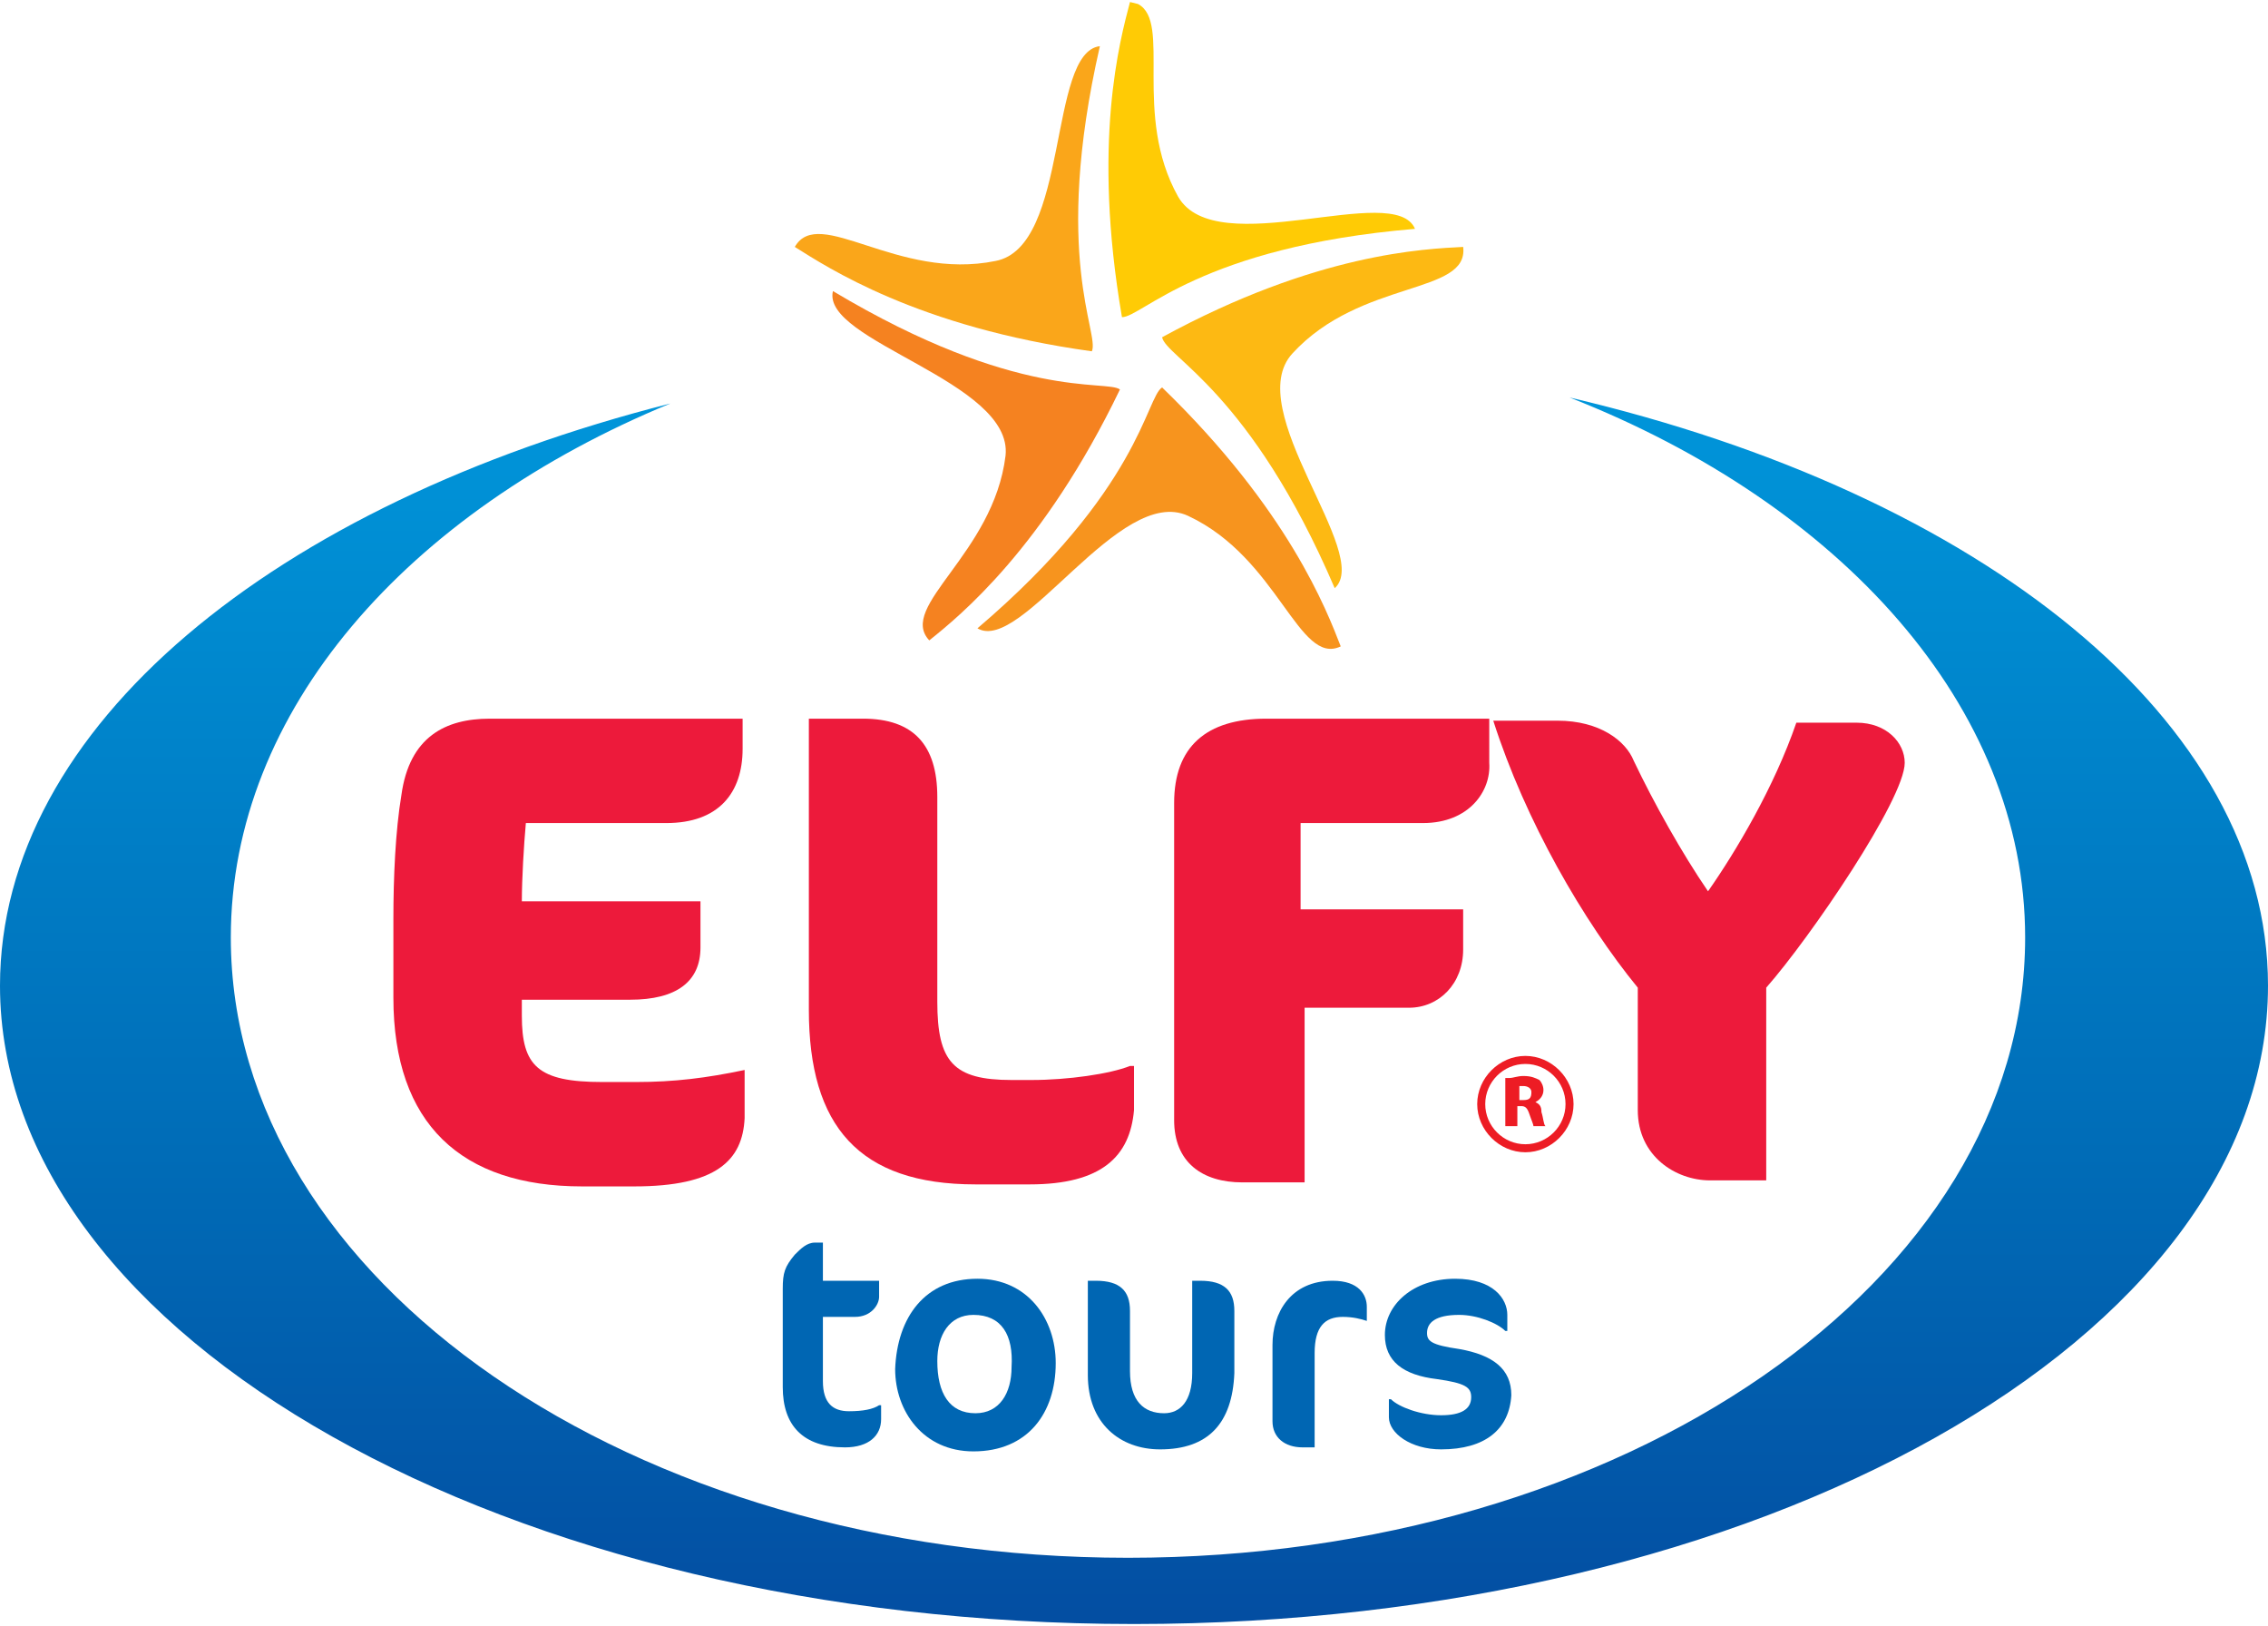
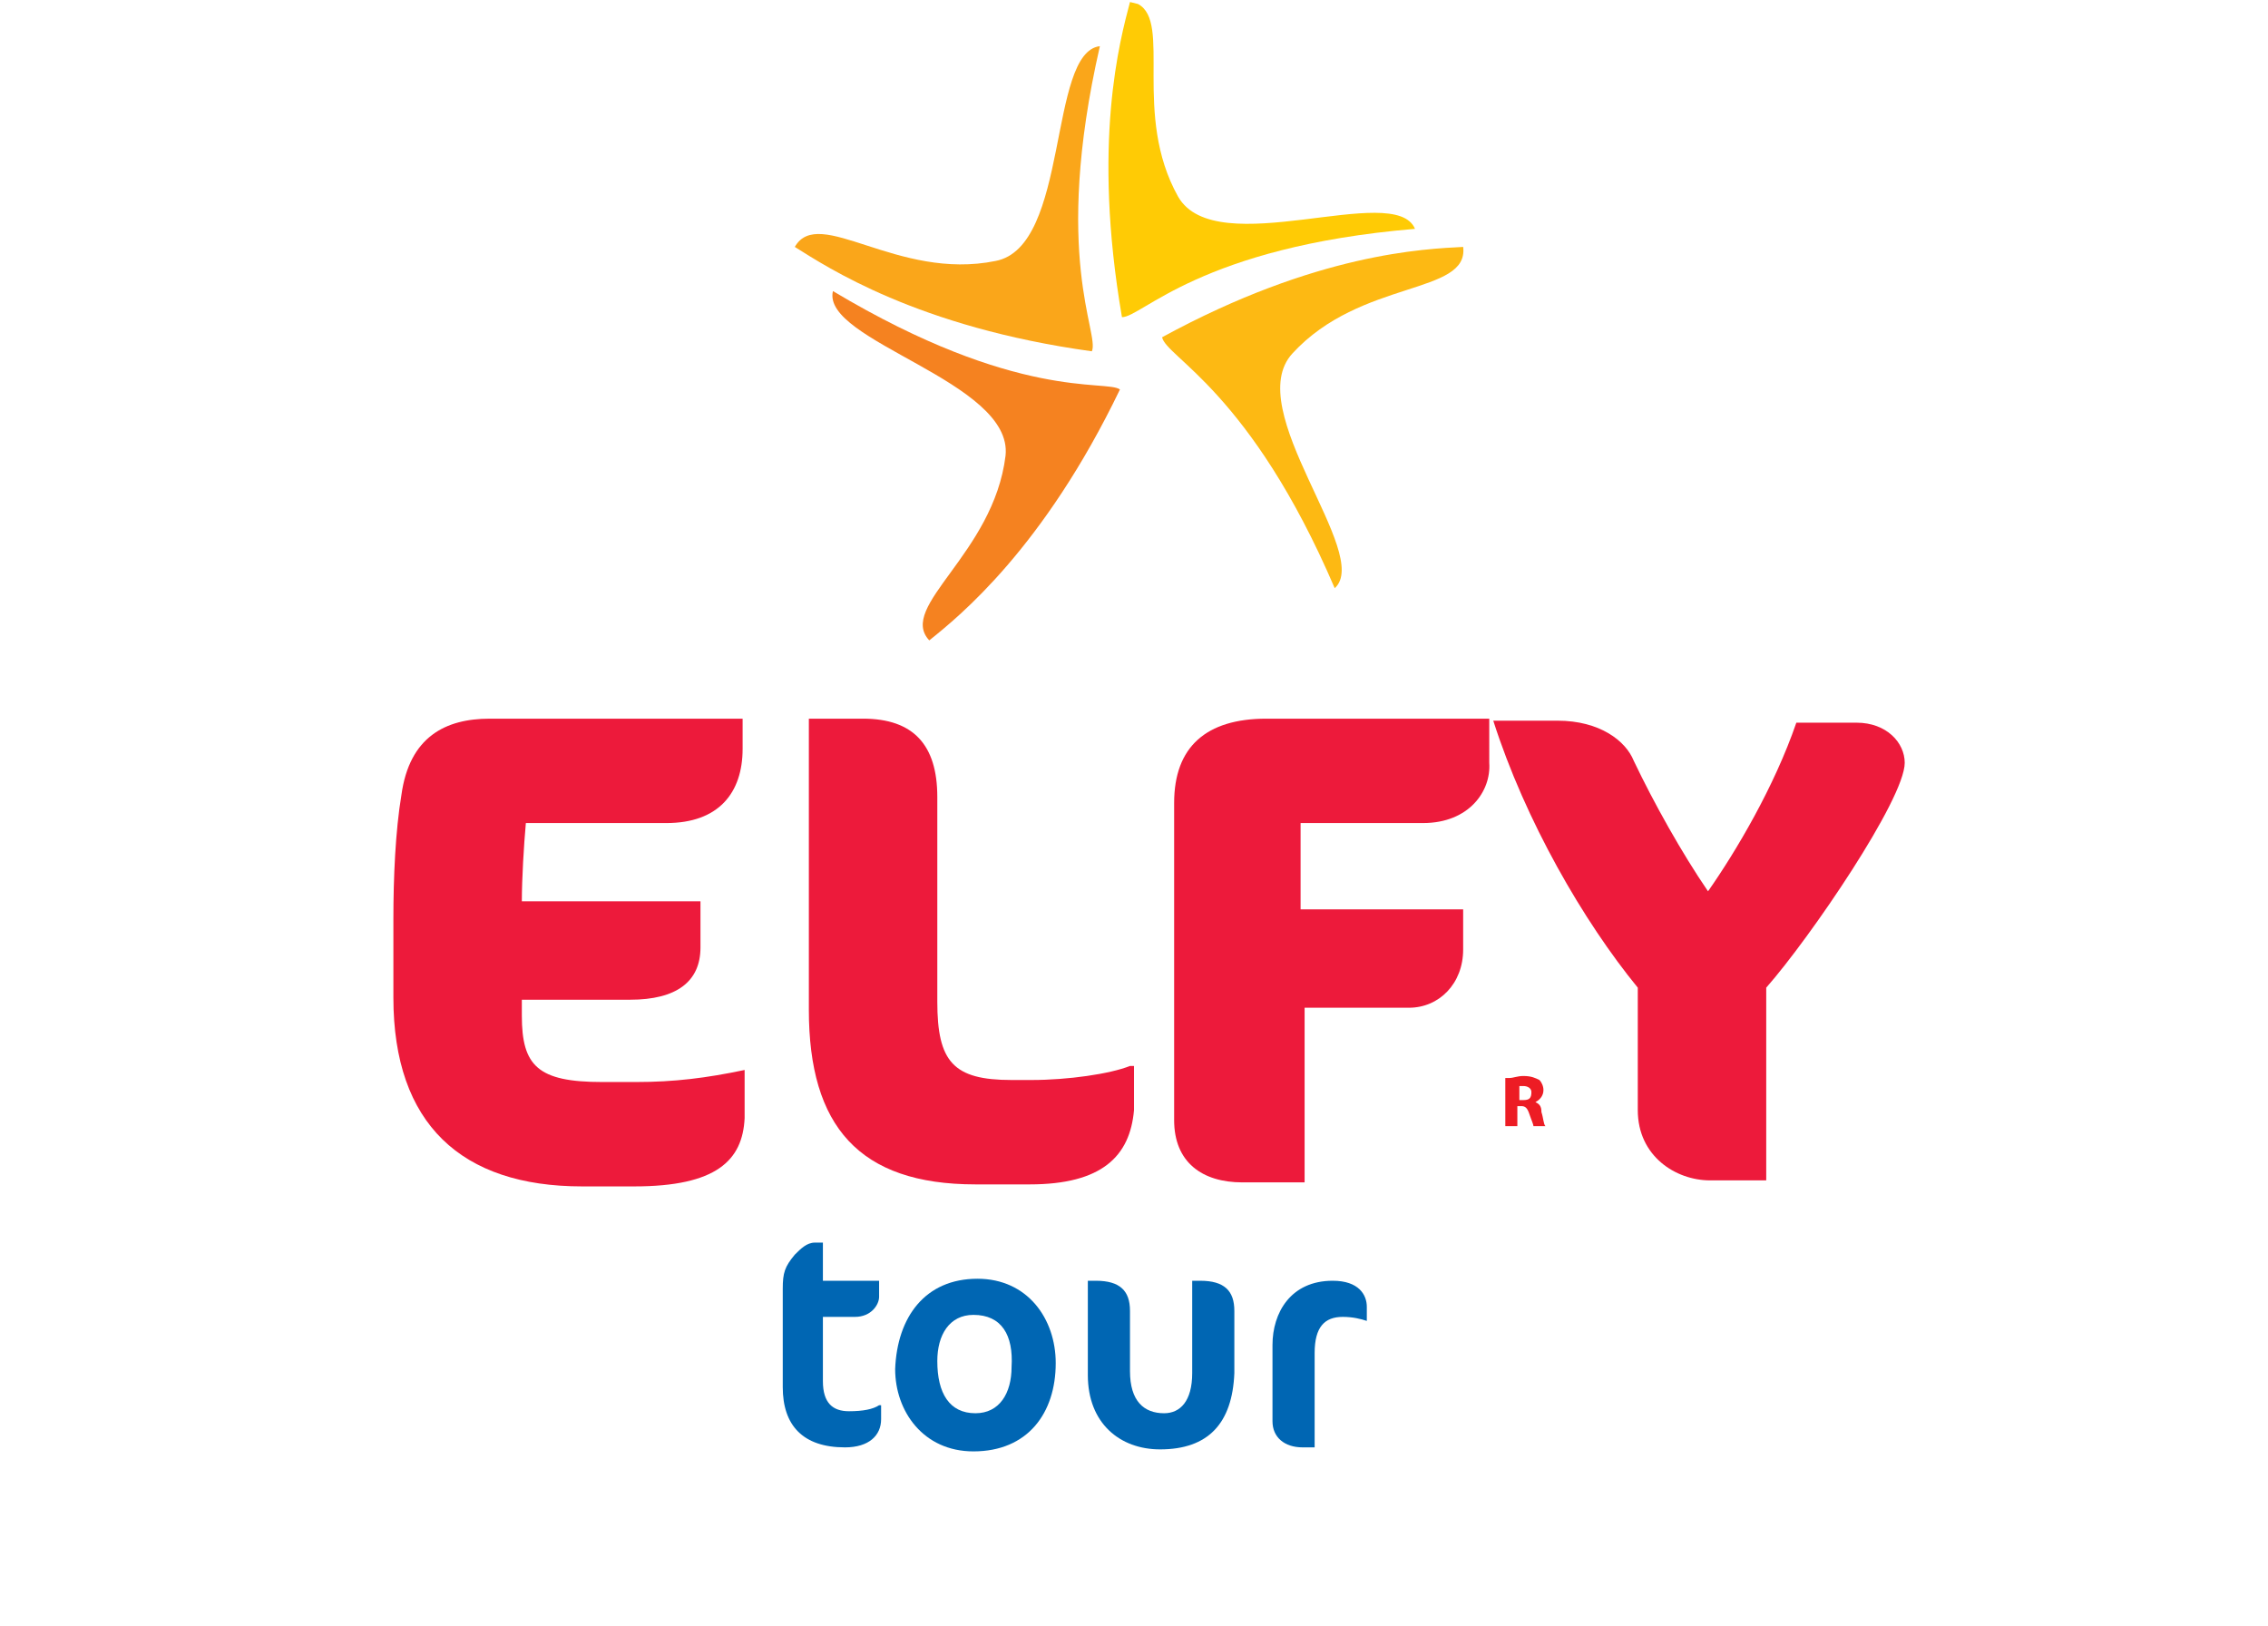
<svg xmlns="http://www.w3.org/2000/svg" version="1.1" id="Layer_1" x="0px" y="0px" viewBox="0 0 113 81" style="enable-background:new 0 0 113 81;" xml:space="preserve">
  <style type="text/css">
	.st0{fill:#F7941E;}
	.st1{fill:#FDB913;}
	.st2{fill:#FFCB05;}
	.st3{fill:#FAA61A;}
	.st4{fill:#F58220;}
	.st5{fill:url(#XMLID_61_);}
	.st6{fill:#ED1A3B;}
	.st7{fill:#0066B3;}
	.st8{fill:#ED1C24;}
</style>
  <g>
    <g>
      <g>
-         <path id="XMLID_20_" class="st0" d="M48.7,31.3c2.2,1.3,7.1-7.2,10.5-5.6c4.5,2.1,5.5,7.5,7.6,6.5c-0.7-1.8-2.6-6.8-8.9-12.9     C57.1,19.8,56.8,24.4,48.7,31.3" />
        <path id="XMLID_19_" class="st1" d="M66.5,29.3c1.9-1.7-4.7-8.9-2.1-11.7c3.4-3.7,8.8-2.9,8.5-5.3c-1.9,0.1-7.3,0.3-15,4.5     C58.1,17.8,62.3,19.5,66.5,29.3" />
        <path id="XMLID_18_" class="st2" d="M70.5,11.4c-1-2.4-9.9,1.7-11.8-1.6c-2.3-4.1-0.3-8.7-2-9.6l-0.4-0.1     c-0.5,1.9-1.9,7-0.4,15.7C56.9,15.8,59.8,12.3,70.5,11.4" />
        <path id="XMLID_17_" class="st3" d="M54.8,2.3c-2.6,0.3-1.5,10-5.2,10.7c-4.9,1-8.8-2.8-10-0.7c1.6,1,6.1,4,14.8,5.2     C54.8,16.6,52.4,12.8,54.8,2.3" />
        <path id="XMLID_16_" class="st4" d="M41.5,14.5c-0.6,2.5,9,4.5,8.6,8.2c-0.6,4.9-5.4,7.5-3.8,9.2c1.5-1.2,5.7-4.6,9.5-12.5     C55.1,18.9,50.7,20,41.5,14.5" />
      </g>
      <linearGradient id="XMLID_61_" gradientUnits="userSpaceOnUse" x1="56.5" y1="19.8" x2="56.5" y2="80.892">
        <stop offset="1.831330e-003" style="stop-color:#0095DA" />
        <stop offset="0.199" style="stop-color:#0089CF" />
        <stop offset="0.617" style="stop-color:#006CB7" />
        <stop offset="0.995" style="stop-color:#034EA2" />
      </linearGradient>
-       <path id="XMLID_15_" class="st5" d="M78.2,19.8c13.5,5.3,22.7,15.4,22.7,26.9c0,17.1-20,30.9-44.7,30.9    c-24.7,0-44.7-13.8-44.7-30.9c0-11.3,8.8-21.2,21.9-26.6C13.7,25.1,0,36.2,0,49.1c0,17.5,25.3,31.8,56.5,31.8    c31.2,0,56.5-14.2,56.5-31.8C113,35.9,98.7,24.6,78.2,19.8z" />
      <path class="st6" d="M31.6,59.1H29c-6,0-9.4-3.1-9.4-9.4v-3.9c0-2.1,0.1-4.4,0.4-6.2c0.4-2.9,2.2-3.8,4.4-3.8H37v1.5    c0,2.2-1.2,3.7-3.8,3.7h-7c-0.1,1.1-0.2,2.8-0.2,3.9h8.9v2.3c0,1.7-1.2,2.6-3.5,2.6h-5.4v0.8c0,2.5,0.8,3.3,4,3.3h1.7    c1.9,0,3.5-0.2,5.4-0.6v2.4C37,57.8,35.7,59.1,31.6,59.1z" />
      <path class="st6" d="M51.3,59h-2.7c-5.8,0-8.3-2.9-8.3-8.7V35.8H43c2.5,0,3.7,1.3,3.7,3.9v10.2c0,3,0.8,3.9,3.7,3.9h1    c1.8,0,3.9-0.3,4.9-0.7h0.2v2.2C56.3,57.6,54.9,59,51.3,59z" />
      <path class="st6" d="M70.9,41h-6.1v4.3h8.1v2c0,1.7-1.2,2.9-2.7,2.9h-5.2v8.7h-3.1c-2,0-3.4-1-3.4-3.1V40c0-2.8,1.6-4.2,4.6-4.2    h11.1V38C74.3,39.4,73.2,41,70.9,41z" />
      <path class="st6" d="M88,49.2v9.6h-2.8c-1.7,0-3.6-1.2-3.6-3.5v-6.1c-2.7-3.3-5.6-8.3-7.2-13.3h3.2c2.1,0,3.4,1,3.8,2    c1,2.1,2.4,4.6,3.7,6.5c1.4-2,3.3-5.2,4.4-8.4h3c1.5,0,2.4,1,2.4,2C94.9,39.8,90.2,46.7,88,49.2z" />
      <g>
        <g id="XMLID_155_">
          <path id="XMLID_165_" class="st7" d="M39.6,62.5c0.3-0.3,0.6-0.6,1-0.6H41v1.9h2.8v0.8c0,0.4-0.4,1-1.2,1H41v3.2      c0,1.1,0.5,1.5,1.3,1.5c0.7,0,1.2-0.1,1.5-0.3h0.1v0.7c0,0.8-0.6,1.4-1.8,1.4c-2.1,0-3.1-1.1-3.1-3v-4.9      C39,63.4,39.1,63.1,39.6,62.5z" />
          <path id="XMLID_162_" class="st7" d="M48.7,63.7c2.5,0,3.9,2,3.9,4.2c0,2.5-1.4,4.4-4.1,4.4c-2.5,0-3.9-2-3.9-4.1      C44.7,65.6,46.1,63.7,48.7,63.7z M48.5,65.5c-1.2,0-1.8,1-1.8,2.3c0,1.6,0.6,2.6,1.9,2.6c1.2,0,1.8-1,1.8-2.3      C50.5,66.5,49.9,65.5,48.5,65.5z" />
          <path id="XMLID_160_" class="st7" d="M57.8,72.2c-2,0-3.6-1.3-3.6-3.7v-4.7h0.4c1.2,0,1.7,0.5,1.7,1.5v3c0,1.5,0.7,2.1,1.7,2.1      c0.8,0,1.4-0.6,1.4-2v-4.6h0.4c1.2,0,1.7,0.5,1.7,1.5v3.1C61.4,70.9,60.2,72.2,57.8,72.2z" />
          <path id="XMLID_158_" class="st7" d="M68.1,65.8c-0.3-0.1-0.7-0.2-1.2-0.2c-0.9,0-1.4,0.5-1.4,1.8v4.7h-0.6      c-0.9,0-1.5-0.5-1.5-1.3V67c0-1.6,0.9-3.2,3-3.2c1.3,0,1.7,0.7,1.7,1.3L68.1,65.8L68.1,65.8z" />
-           <path id="XMLID_156_" class="st7" d="M71.8,72.2c-1.5,0-2.6-0.8-2.6-1.6v-0.9h0.1c0.4,0.4,1.5,0.8,2.5,0.8c1,0,1.5-0.3,1.5-0.9      c0-0.5-0.3-0.7-1.7-0.9c-1.7-0.2-2.6-0.9-2.6-2.2c0-1.5,1.4-2.8,3.5-2.8c1.9,0,2.6,1,2.6,1.8v0.8h-0.1c-0.4-0.4-1.4-0.8-2.3-0.8      c-1.2,0-1.6,0.4-1.6,0.9c0,0.4,0.2,0.6,1.6,0.8c1.7,0.3,2.6,1,2.6,2.3C75.2,71.2,74,72.2,71.8,72.2z" />
        </g>
      </g>
      <g>
        <g id="XMLID_118_">
          <g id="XMLID_122_">
            <path id="XMLID_123_" class="st8" d="M75.2,53.7c0.2,0,0.4-0.1,0.7-0.1c0.4,0,0.6,0.1,0.8,0.2c0.1,0.1,0.2,0.3,0.2,0.5       c0,0.3-0.2,0.5-0.4,0.6v0c0.2,0.1,0.3,0.2,0.3,0.5c0.1,0.3,0.1,0.6,0.2,0.7h-0.6c0-0.1-0.1-0.3-0.2-0.6       c-0.1-0.3-0.2-0.4-0.4-0.4h-0.2v1h-0.6V53.7z M75.7,54.8h0.2c0.3,0,0.4-0.1,0.4-0.4c0-0.2-0.2-0.3-0.4-0.3c-0.1,0-0.2,0-0.2,0       V54.8z" />
          </g>
-           <path id="XMLID_119_" class="st8" d="M76,57.4c-1.3,0-2.4-1.1-2.4-2.4c0-1.3,1.1-2.4,2.4-2.4c1.3,0,2.4,1.1,2.4,2.4      C78.4,56.3,77.3,57.4,76,57.4z M76,53c-1.1,0-2,0.9-2,2c0,1.1,0.9,2,2,2c1.1,0,2-0.9,2-2C78,53.9,77.1,53,76,53z" />
        </g>
      </g>
    </g>
  </g>
</svg>